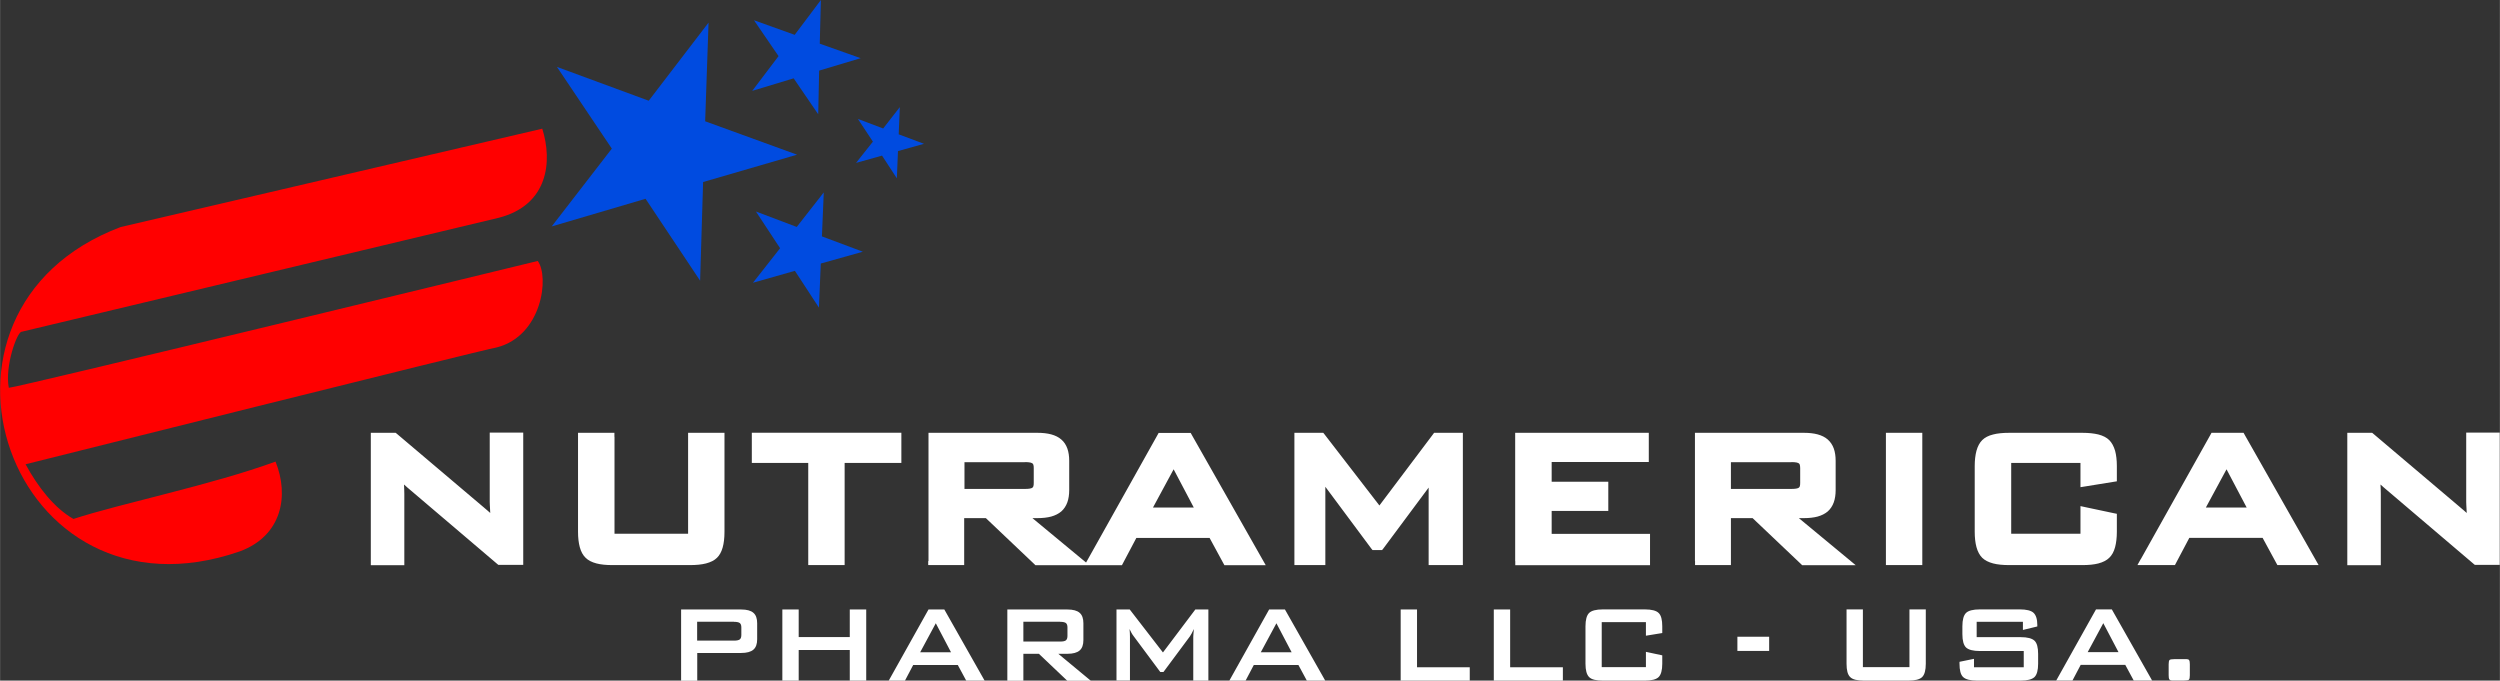
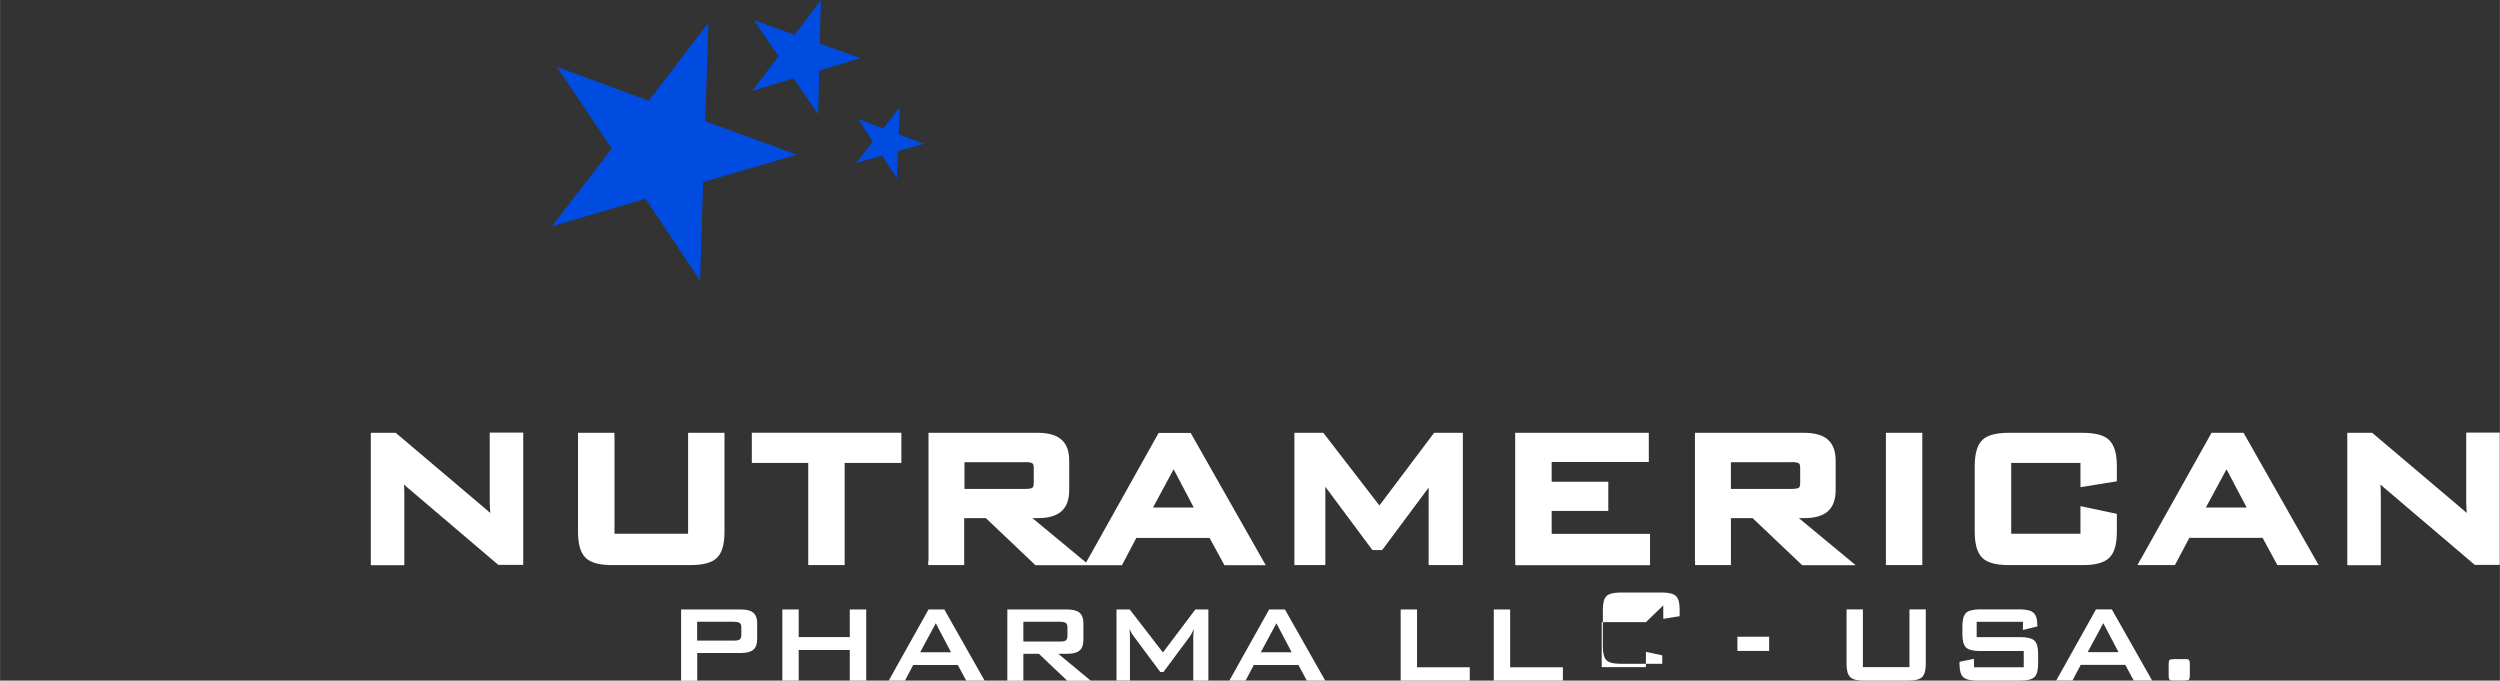
<svg xmlns="http://www.w3.org/2000/svg" xml:space="preserve" width="19.082mm" height="5.195mm" version="1.1" style="shape-rendering:geometricPrecision; text-rendering:geometricPrecision; image-rendering:optimizeQuality; fill-rule:evenodd; clip-rule:evenodd" viewBox="0 0 243.22 66.22">
  <rect x="0" y="0" width="243.22" height="66.22" fill="#333333" stroke="none" />
  <defs>
    <style type="text/css">
   
    .fil0 {fill:#004BE0}
    .fil1 {fill:red}
    .fil2 {fill:white}
    .fil3 {fill:white;fill-rule:nonzero}
   
  </style>
  </defs>
  <g id="Capa_x0020_1">
    <g id="_2363699799744">
      <polygon class="fil0" points="68.93,2.2 68.6,11.8 77.54,15.05 68.4,17.71 68.11,27.31 62.8,19.34 53.67,22.03 59.52,14.46 54.18,6.51 63.11,9.8 " />
      <polygon class="fil0" points="79.86,0 79.75,4.25 83.73,5.66 79.69,6.87 79.6,11.12 77.21,7.62 73.18,8.84 75.74,5.46 73.35,1.97 77.31,3.39 " />
      <polygon class="fil0" points="87.54,10.42 87.43,13.07 89.89,13.99 87.36,14.7 87.25,17.35 85.81,15.14 83.28,15.85 84.92,13.78 83.46,11.57 85.92,12.5 " />
-       <polygon class="fil0" points="80.14,18.72 79.96,23 83.94,24.49 79.85,25.64 79.67,29.93 77.33,26.35 73.25,27.51 75.89,24.15 73.54,20.58 77.51,22.08 " />
-       <path class="fil1" d="M52.75 12.52c-13.67,3.19 -27.35,6.38 -41.02,9.57 -21.57,8.14 -10.83,39.33 11.58,31.56 4.1,-1.5 4.84,-5.39 3.49,-8.74 -6.2,2.27 -15,4.06 -19.66,5.58 -1.86,-1.05 -3.45,-3.09 -4.66,-5.32 0,0 44.54,-11.16 45.85,-11.37 4.42,-1.14 5.12,-6.88 3.98,-8.41 0,0 -50.7,12.34 -51.46,12.34 -0.41,-2.07 0.8,-5.43 1.24,-5.45 15.47,-3.7 30.94,-7.39 46.42,-11.09 4.83,-1.24 5.25,-5.49 4.24,-8.67z" />
      <path class="fil2" d="M36.07 54.59l0 -12.09 0 -0.39 0.38 0 1.9 0 0.14 0 0.11 0.09 8.42 7.13 0 0 0 0c0.14,0.11 0.27,0.23 0.41,0.35l0.26 0.23 -0.02 -0.39 0 -0.01 -0.02 -0.38 0 -0.01 -0.01 -0.28 -0 -0.01 0 -6.35 0 -0.39 0.38 0 2.5 0 0.38 0 0 0.39 0 12.09 0 0.39 -0.38 0 -1.9 0 -0.14 0 -0.11 -0.09 -8.78 -7.47 -0.01 -0.01 -0.01 -0.01 -0 -0 -0.27 -0.24 0 0.01 0 0.01c0.01,0.15 0.02,0.31 0.02,0.46l0 0.01 0.01 0.42 0 0.01 0 6.54 0 0.39 -0.38 0 -2.5 0 -0.38 0 0 -0.39zm23.71 -12.09l0 9.43 7.16 0 0 -9.43 0 -0.39 0.38 0 2.78 0 0.38 0 0 0.39 0 9.24c0,1.21 -0.24,2.06 -0.73,2.53 -0.25,0.25 -0.61,0.43 -1.07,0.55 -0.42,0.11 -0.95,0.16 -1.56,0.16l-7.55 0c-0.61,0 -1.12,-0.05 -1.54,-0.16l-0 0c-0.46,-0.12 -0.81,-0.3 -1.06,-0.55 -0.26,-0.25 -0.45,-0.59 -0.57,-1.04 -0.11,-0.41 -0.17,-0.91 -0.17,-1.49l0 -9.24 0 -0.39 0.38 0 2.78 0 0.38 0 0 0.39zm22.39 2.54l0 9.55 0 0.39 -0.38 0 -2.78 0 -0.38 0 0 -0.39 0 -9.55 -5.11 0 -0.38 0 0 -0.39 0 -2.16 0 -0.39 0.38 0 13.79 0 0.38 0 0 0.39 0 2.16 0 0.39 -0.38 0 -5.13 0zm17.53 -0.07l-5.87 0 0 2.6 5.87 0c0.39,0 0.65,-0.04 0.75,-0.13 0.03,-0.03 0.06,-0.07 0.08,-0.12l0 -0c0.03,-0.08 0.04,-0.19 0.04,-0.33l0 -1.46c0,-0.13 -0.01,-0.24 -0.04,-0.32 -0.02,-0.05 -0.05,-0.09 -0.08,-0.12 -0.04,-0.03 -0.12,-0.06 -0.22,-0.09 -0.14,-0.03 -0.31,-0.04 -0.53,-0.04zm-9.37 9.62l0 -12.09 0 -0.39 0.38 0 10.22 0c0.51,0 0.95,0.05 1.33,0.15 0.4,0.11 0.73,0.27 0.99,0.5 0.27,0.23 0.46,0.52 0.59,0.88l0 0c0.12,0.34 0.18,0.74 0.18,1.2l0 2.84c0,0.45 -0.06,0.85 -0.18,1.19l0 0c-0.13,0.36 -0.33,0.66 -0.59,0.89 -0.26,0.22 -0.59,0.39 -0.99,0.5l-0 0c-0.38,0.1 -0.82,0.15 -1.33,0.15l-0.49 0 4.7 3.89 0.52 0.43 0.18 -0.32 6.77 -12.09 0.11 -0.2 0.22 0 2.68 0 0.22 0 0.11 0.2 6.86 12.09 0.33 0.58 -0.66 0 -3.13 0 -0.23 0 -0.11 -0.2 -1.33 -2.45 -7.13 0 -1.29 2.44 -0.11 0.21 -0.23 0 -2.77 0 -0.21 0 -0.45 0 -0.62 0 -3.99 0 -0.15 0 -0.11 -0.11 -4.71 -4.47 -2.11 0 0 4.18 0 0.39 -0.38 0 -2.74 0 -0.38 0 0 -0.39zm21.84 -5.21l3.97 0 -1.96 -3.72 -2.01 3.72zm13.76 5.21l0 -12.09 0 -0.39 0.38 0 2.25 0 0.18 0 0.12 0.15 5.34 6.92 5.21 -6.92 0.11 -0.15 0.19 0 2.23 0 0.38 0 0 0.39 0 12.09 0 0.39 -0.38 0 -2.57 0 -0.38 0 0 -0.39 0 -7.15 -4.41 5.93 -0.12 0.15 -0.19 0 -0.55 0 -0.19 0 -0.12 -0.15 -4.47 -6.01 0 7.23 0 0.39 -0.38 0 -2.25 0 -0.38 0 0 -0.39zm21.48 0l0 -12.09 0 -0.39 0.38 0 12.24 0 0.38 0 0 0.39 0 2.06 0 0.39 -0.38 0 -9.07 0 0 1.92 5.13 0 0.38 0 0 0.39 0 2.06 0 0.39 -0.38 0 -5.13 0 0 2.23 9.19 0 0.38 0 0 0.39 0 2.27 0 0.39 -0.38 0 -12.35 0 -0.38 0 0 -0.39zm26.86 -9.62l-5.87 0 0 2.6 5.87 0c0.39,0 0.64,-0.04 0.75,-0.13 0.03,-0.03 0.06,-0.07 0.08,-0.12l0 -0c0.03,-0.08 0.04,-0.19 0.04,-0.33l0 -1.46c0,-0.13 -0.02,-0.24 -0.04,-0.32 -0.02,-0.05 -0.05,-0.09 -0.08,-0.12 -0.04,-0.03 -0.12,-0.06 -0.22,-0.09 -0.14,-0.03 -0.31,-0.04 -0.53,-0.04zm-9.37 9.62l0 -12.09 0 -0.39 0.38 0 10.22 0c0.51,0 0.95,0.05 1.33,0.15 0.4,0.11 0.73,0.27 0.99,0.5 0.26,0.23 0.46,0.52 0.59,0.88l0 0c0.12,0.34 0.18,0.74 0.18,1.2l0 2.84c0,0.45 -0.06,0.85 -0.18,1.19l-0 0c-0.13,0.36 -0.33,0.66 -0.59,0.89 -0.26,0.22 -0.59,0.39 -0.99,0.5l-0 0c-0.38,0.1 -0.82,0.15 -1.33,0.15l-0.49 0 4.7 3.89 0.83 0.69 -1.07 0 -3.99 0 -0.15 0 -0.11 -0.11 -4.71 -4.47 -2.11 0 0 4.18 0 0.39 -0.38 0 -2.73 0 -0.38 0 0 -0.39zm18.58 0l0 -12.09 0 -0.39 0.38 0 2.78 0 0.38 0 0 0.39 0 12.09 0 0.39 -0.38 0 -2.78 0 -0.38 0 0 -0.39zm18.93 -9.55l-6.74 0 0 6.89 6.74 0 0 -2.22 0 -0.47 0.46 0.1 2.78 0.59 0.3 0.06 0 0.31 0 1.43c0,0.58 -0.06,1.08 -0.17,1.5 -0.12,0.45 -0.31,0.79 -0.57,1.04 -0.25,0.25 -0.61,0.43 -1.06,0.55l-0 0c-0.42,0.11 -0.94,0.16 -1.54,0.16l-7.14 0c-0.61,0 -1.13,-0.05 -1.55,-0.16 -0.46,-0.12 -0.81,-0.3 -1.07,-0.55 -0.25,-0.25 -0.44,-0.6 -0.56,-1.04 -0.11,-0.41 -0.17,-0.91 -0.17,-1.5l0 -6.38c0,-0.58 0.06,-1.07 0.17,-1.49l0 -0c0.12,-0.44 0.31,-0.79 0.56,-1.04 0.25,-0.25 0.61,-0.44 1.07,-0.55l0 0c0.42,-0.11 0.94,-0.16 1.55,-0.16l7.14 0c0.61,0 1.12,0.06 1.54,0.16 0.46,0.12 0.81,0.3 1.06,0.55 0.25,0.25 0.44,0.6 0.57,1.04 0.11,0.41 0.17,0.91 0.17,1.49l0 1.15 0 0.33 -0.32 0.05 -2.78 0.45 -0.44 0.07 0 -0.45 0 -1.91zm12.2 4.34l3.97 0 -1.96 -3.72 -2.01 3.72zm-6.33 5.02l6.77 -12.09 0.11 -0.2 0.22 0 2.68 0 0.22 0 0.11 0.2 6.86 12.09 0.33 0.58 -0.66 0 -3.12 0 -0.23 0 -0.11 -0.2 -1.33 -2.45 -7.13 0 -1.29 2.44 -0.11 0.21 -0.23 0 -2.77 0 -0.65 0 0.32 -0.58zm20.09 0.19l0 -12.09 0 -0.39 0.38 0 1.9 0 0.14 0 0.11 0.09 8.42 7.13 0 0 0 0c0.14,0.11 0.27,0.23 0.41,0.35l0.26 0.23 -0.02 -0.39 0 -0.01 -0.02 -0.38 0 -0.01 -0.01 -0.28 -0 -0.01 0 -6.35 0 -0.39 0.38 0 2.5 0 0.38 0 0 0.39 0 12.09 0 0.39 -0.38 0 -1.9 0 -0.14 0 -0.11 -0.09 -8.78 -7.47 -0.01 -0.01 -0.01 -0.01 -0 -0 -0.27 -0.24 0 0.01 0 0.01c0.01,0.15 0.02,0.31 0.02,0.46l0 0.01 0.01 0.42 0 0.01 0 6.54 0 0.39 -0.38 0 -2.5 0 -0.38 0 0 -0.39z" />
-       <path class="fil3" d="M71.4 60.49l-3.58 0 0 1.84 3.58 0c0.28,0 0.46,-0.04 0.57,-0.12 0.1,-0.08 0.15,-0.23 0.15,-0.43l0 -0.74c0,-0.2 -0.05,-0.34 -0.15,-0.42 -0.1,-0.08 -0.29,-0.12 -0.57,-0.12zm-5.14 5.73l0 -6.92 5.85 0c0.55,0 0.94,0.11 1.18,0.32 0.25,0.21 0.37,0.55 0.37,1.02l0 1.55c0,0.47 -0.12,0.81 -0.37,1.02 -0.24,0.21 -0.64,0.32 -1.18,0.32l-4.28 0 0 2.7 -1.57 0zm9.85 0l0 -6.92 1.59 0 0 2.68 4.97 0 0 -2.68 1.6 0 0 6.92 -1.6 0 0 -2.98 -4.97 0 0 2.98 -1.59 0zm13.41 -2.76l3 0 -1.48 -2.82 -1.52 2.82zm-3.06 2.76l3.87 -6.92 1.54 0 3.92 6.92 -1.79 0 -0.82 -1.52 -4.34 0 -0.8 1.52 -1.59 0zm16.68 -5.73l-3.58 0 0 1.93 3.58 0c0.28,0 0.46,-0.04 0.56,-0.12 0.1,-0.08 0.15,-0.23 0.15,-0.43l0 -0.83c0,-0.2 -0.05,-0.34 -0.15,-0.42 -0.1,-0.08 -0.29,-0.12 -0.56,-0.12zm-5.14 5.73l0 -6.92 5.85 0c0.55,0 0.94,0.11 1.18,0.32 0.25,0.21 0.37,0.55 0.37,1.02l0 1.63c0,0.47 -0.12,0.81 -0.37,1.02 -0.24,0.21 -0.64,0.32 -1.18,0.32l-0.89 0 3.16 2.62 -2.29 0 -2.76 -2.62 -1.51 0 0 2.62 -1.56 0zm10.62 0l0 -6.92 1.29 0 3.23 4.18 3.15 -4.18 1.27 0 0 6.92 -1.47 0 0 -4.28c0,-0.08 0.01,-0.19 0.02,-0.31 0.01,-0.13 0.03,-0.27 0.04,-0.43 -0.09,0.18 -0.16,0.33 -0.22,0.44 -0.07,0.12 -0.12,0.21 -0.17,0.28l-2.57 3.46 -0.31 0 -2.58 -3.47c-0.1,-0.13 -0.18,-0.25 -0.24,-0.37 -0.07,-0.12 -0.12,-0.23 -0.17,-0.34 0.01,0.15 0.03,0.28 0.03,0.39 0.01,0.12 0.01,0.23 0.01,0.34l0 4.28 -1.29 0zm14.04 -2.76l3 0 -1.48 -2.82 -1.52 2.82zm-3.06 2.76l3.87 -6.92 1.54 0 3.92 6.92 -1.79 0 -0.82 -1.52 -4.34 0 -0.8 1.52 -1.59 0zm16.67 0l0 -6.92 1.59 0 0 5.62 5.13 0 0 1.3 -6.72 0zm9.06 0l0 -6.92 1.59 0 0 5.62 5.13 0 0 1.3 -6.72 0zm14.8 -5.69l-4.3 0 0 4.38 4.3 0 0 -1.49 1.59 0.34 0 0.82c0,0.63 -0.12,1.06 -0.35,1.29 -0.23,0.23 -0.68,0.35 -1.34,0.35l-4.09 0c-0.66,0 -1.11,-0.11 -1.34,-0.35 -0.23,-0.23 -0.35,-0.66 -0.35,-1.29l0 -3.65c0,-0.63 0.12,-1.06 0.35,-1.29 0.23,-0.23 0.68,-0.35 1.34,-0.35l4.09 0c0.66,0 1.11,0.12 1.34,0.35 0.24,0.23 0.35,0.66 0.35,1.29l0 0.66 -1.59 0.26 0 -1.31zm8.9 2.8l0 -1.38 3.09 0 0 1.38 -3.09 0zm12.21 -4.04l0 5.62 4.53 0 0 -5.62 1.59 0 0 5.29c0,0.63 -0.12,1.06 -0.35,1.29 -0.23,0.23 -0.68,0.35 -1.35,0.35l-4.32 0c-0.66,0 -1.11,-0.11 -1.34,-0.35 -0.24,-0.23 -0.35,-0.66 -0.35,-1.29l0 -5.29 1.59 0zm15.55 1.21l-4.48 0 0 1.49 4.27 0c0.67,0 1.12,0.12 1.36,0.35 0.24,0.23 0.35,0.66 0.35,1.29l0 0.95c0,0.63 -0.12,1.06 -0.35,1.29 -0.24,0.23 -0.69,0.35 -1.36,0.35l-4.23 0c-0.67,0 -1.12,-0.12 -1.36,-0.35 -0.24,-0.23 -0.35,-0.66 -0.35,-1.29l0 -0.19 1.41 -0.29 0 0.82 4.84 0 0 -1.58 -4.27 0c-0.66,0 -1.11,-0.12 -1.35,-0.35 -0.23,-0.23 -0.35,-0.66 -0.35,-1.29l0 -0.77c0,-0.63 0.12,-1.06 0.35,-1.29 0.23,-0.23 0.68,-0.35 1.35,-0.35l3.89 0c0.64,0 1.09,0.11 1.33,0.33 0.24,0.22 0.37,0.62 0.37,1.18l0 0.15 -1.4 0.34 0 -0.79zm6.32 2.95l3 0 -1.48 -2.82 -1.52 2.82zm-3.06 2.76l3.87 -6.92 1.54 0 3.92 6.92 -1.79 0 -0.82 -1.52 -4.34 0 -0.8 1.52 -1.59 0zm12.45 -2.08l0.24 0c0.11,0 0.2,0.03 0.24,0.1 0.05,0.07 0.07,0.2 0.07,0.39l0 1.09c0,0.21 -0.03,0.35 -0.08,0.41 -0.05,0.06 -0.21,0.09 -0.48,0.09l-1.18 0c-0.12,0 -0.2,-0.04 -0.25,-0.11 -0.05,-0.07 -0.07,-0.2 -0.07,-0.39l0 -1.09c0,-0.21 0.03,-0.34 0.08,-0.4 0.05,-0.06 0.21,-0.09 0.48,-0.09l0.94 0z" />
+       <path class="fil3" d="M71.4 60.49l-3.58 0 0 1.84 3.58 0c0.28,0 0.46,-0.04 0.57,-0.12 0.1,-0.08 0.15,-0.23 0.15,-0.43l0 -0.74c0,-0.2 -0.05,-0.34 -0.15,-0.42 -0.1,-0.08 -0.29,-0.12 -0.57,-0.12zm-5.14 5.73l0 -6.92 5.85 0c0.55,0 0.94,0.11 1.18,0.32 0.25,0.21 0.37,0.55 0.37,1.02l0 1.55c0,0.47 -0.12,0.81 -0.37,1.02 -0.24,0.21 -0.64,0.32 -1.18,0.32l-4.28 0 0 2.7 -1.57 0zm9.85 0l0 -6.92 1.59 0 0 2.68 4.97 0 0 -2.68 1.6 0 0 6.92 -1.6 0 0 -2.98 -4.97 0 0 2.98 -1.59 0zm13.41 -2.76l3 0 -1.48 -2.82 -1.52 2.82zm-3.06 2.76l3.87 -6.92 1.54 0 3.92 6.92 -1.79 0 -0.82 -1.52 -4.34 0 -0.8 1.52 -1.59 0zm16.68 -5.73l-3.58 0 0 1.93 3.58 0c0.28,0 0.46,-0.04 0.56,-0.12 0.1,-0.08 0.15,-0.23 0.15,-0.43l0 -0.83c0,-0.2 -0.05,-0.34 -0.15,-0.42 -0.1,-0.08 -0.29,-0.12 -0.56,-0.12zm-5.14 5.73l0 -6.92 5.85 0c0.55,0 0.94,0.11 1.18,0.32 0.25,0.21 0.37,0.55 0.37,1.02l0 1.63c0,0.47 -0.12,0.81 -0.37,1.02 -0.24,0.21 -0.64,0.32 -1.18,0.32l-0.89 0 3.16 2.62 -2.29 0 -2.76 -2.62 -1.51 0 0 2.62 -1.56 0zm10.62 0l0 -6.92 1.29 0 3.23 4.18 3.15 -4.18 1.27 0 0 6.92 -1.47 0 0 -4.28c0,-0.08 0.01,-0.19 0.02,-0.31 0.01,-0.13 0.03,-0.27 0.04,-0.43 -0.09,0.18 -0.16,0.33 -0.22,0.44 -0.07,0.12 -0.12,0.21 -0.17,0.28l-2.57 3.46 -0.31 0 -2.58 -3.47c-0.1,-0.13 -0.18,-0.25 -0.24,-0.37 -0.07,-0.12 -0.12,-0.23 -0.17,-0.34 0.01,0.15 0.03,0.28 0.03,0.39 0.01,0.12 0.01,0.23 0.01,0.34l0 4.28 -1.29 0zm14.04 -2.76l3 0 -1.48 -2.82 -1.52 2.82zm-3.06 2.76l3.87 -6.92 1.54 0 3.92 6.92 -1.79 0 -0.82 -1.52 -4.34 0 -0.8 1.52 -1.59 0zm16.67 0l0 -6.92 1.59 0 0 5.62 5.13 0 0 1.3 -6.72 0zm9.06 0l0 -6.92 1.59 0 0 5.62 5.13 0 0 1.3 -6.72 0zm14.8 -5.69l-4.3 0 0 4.38 4.3 0 0 -1.49 1.59 0.34 0 0.82l-4.09 0c-0.66,0 -1.11,-0.11 -1.34,-0.35 -0.23,-0.23 -0.35,-0.66 -0.35,-1.29l0 -3.65c0,-0.63 0.12,-1.06 0.35,-1.29 0.23,-0.23 0.68,-0.35 1.34,-0.35l4.09 0c0.66,0 1.11,0.12 1.34,0.35 0.24,0.23 0.35,0.66 0.35,1.29l0 0.66 -1.59 0.26 0 -1.31zm8.9 2.8l0 -1.38 3.09 0 0 1.38 -3.09 0zm12.21 -4.04l0 5.62 4.53 0 0 -5.62 1.59 0 0 5.29c0,0.63 -0.12,1.06 -0.35,1.29 -0.23,0.23 -0.68,0.35 -1.35,0.35l-4.32 0c-0.66,0 -1.11,-0.11 -1.34,-0.35 -0.24,-0.23 -0.35,-0.66 -0.35,-1.29l0 -5.29 1.59 0zm15.55 1.21l-4.48 0 0 1.49 4.27 0c0.67,0 1.12,0.12 1.36,0.35 0.24,0.23 0.35,0.66 0.35,1.29l0 0.95c0,0.63 -0.12,1.06 -0.35,1.29 -0.24,0.23 -0.69,0.35 -1.36,0.35l-4.23 0c-0.67,0 -1.12,-0.12 -1.36,-0.35 -0.24,-0.23 -0.35,-0.66 -0.35,-1.29l0 -0.19 1.41 -0.29 0 0.82 4.84 0 0 -1.58 -4.27 0c-0.66,0 -1.11,-0.12 -1.35,-0.35 -0.23,-0.23 -0.35,-0.66 -0.35,-1.29l0 -0.77c0,-0.63 0.12,-1.06 0.35,-1.29 0.23,-0.23 0.68,-0.35 1.35,-0.35l3.89 0c0.64,0 1.09,0.11 1.33,0.33 0.24,0.22 0.37,0.62 0.37,1.18l0 0.15 -1.4 0.34 0 -0.79zm6.32 2.95l3 0 -1.48 -2.82 -1.52 2.82zm-3.06 2.76l3.87 -6.92 1.54 0 3.92 6.92 -1.79 0 -0.82 -1.52 -4.34 0 -0.8 1.52 -1.59 0zm12.45 -2.08l0.24 0c0.11,0 0.2,0.03 0.24,0.1 0.05,0.07 0.07,0.2 0.07,0.39l0 1.09c0,0.21 -0.03,0.35 -0.08,0.41 -0.05,0.06 -0.21,0.09 -0.48,0.09l-1.18 0c-0.12,0 -0.2,-0.04 -0.25,-0.11 -0.05,-0.07 -0.07,-0.2 -0.07,-0.39l0 -1.09c0,-0.21 0.03,-0.34 0.08,-0.4 0.05,-0.06 0.21,-0.09 0.48,-0.09l0.94 0z" />
    </g>
  </g>
</svg>